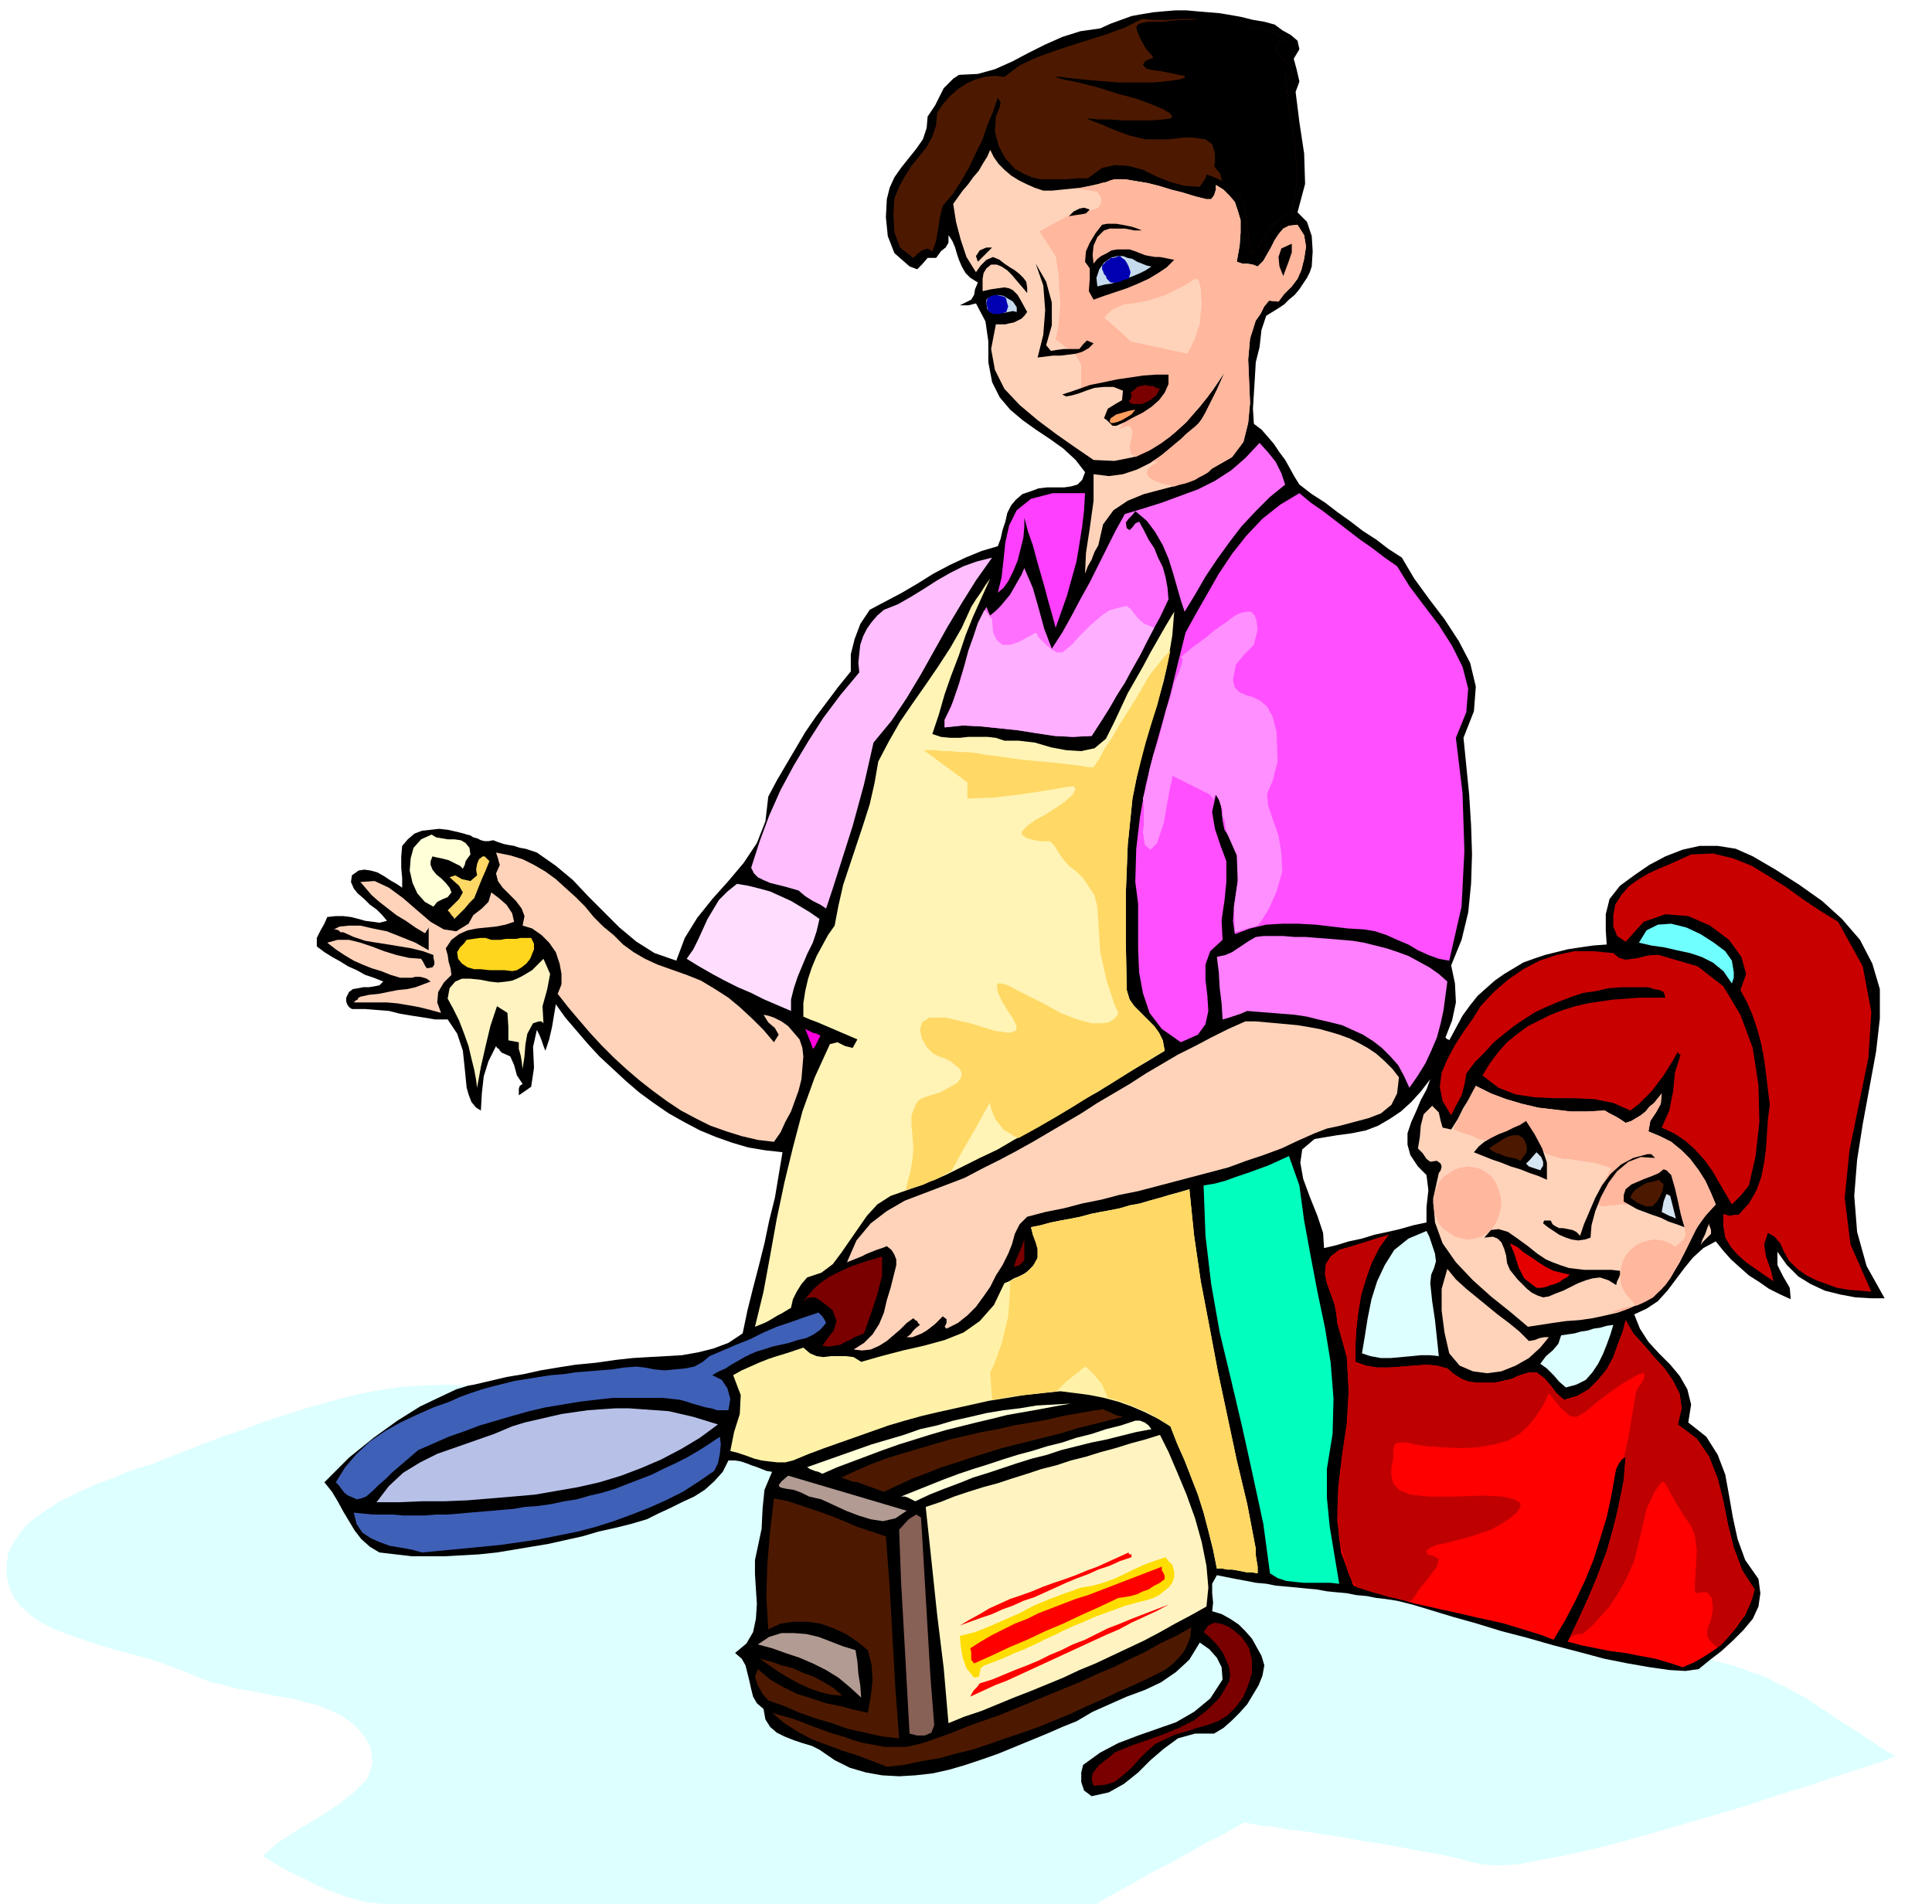
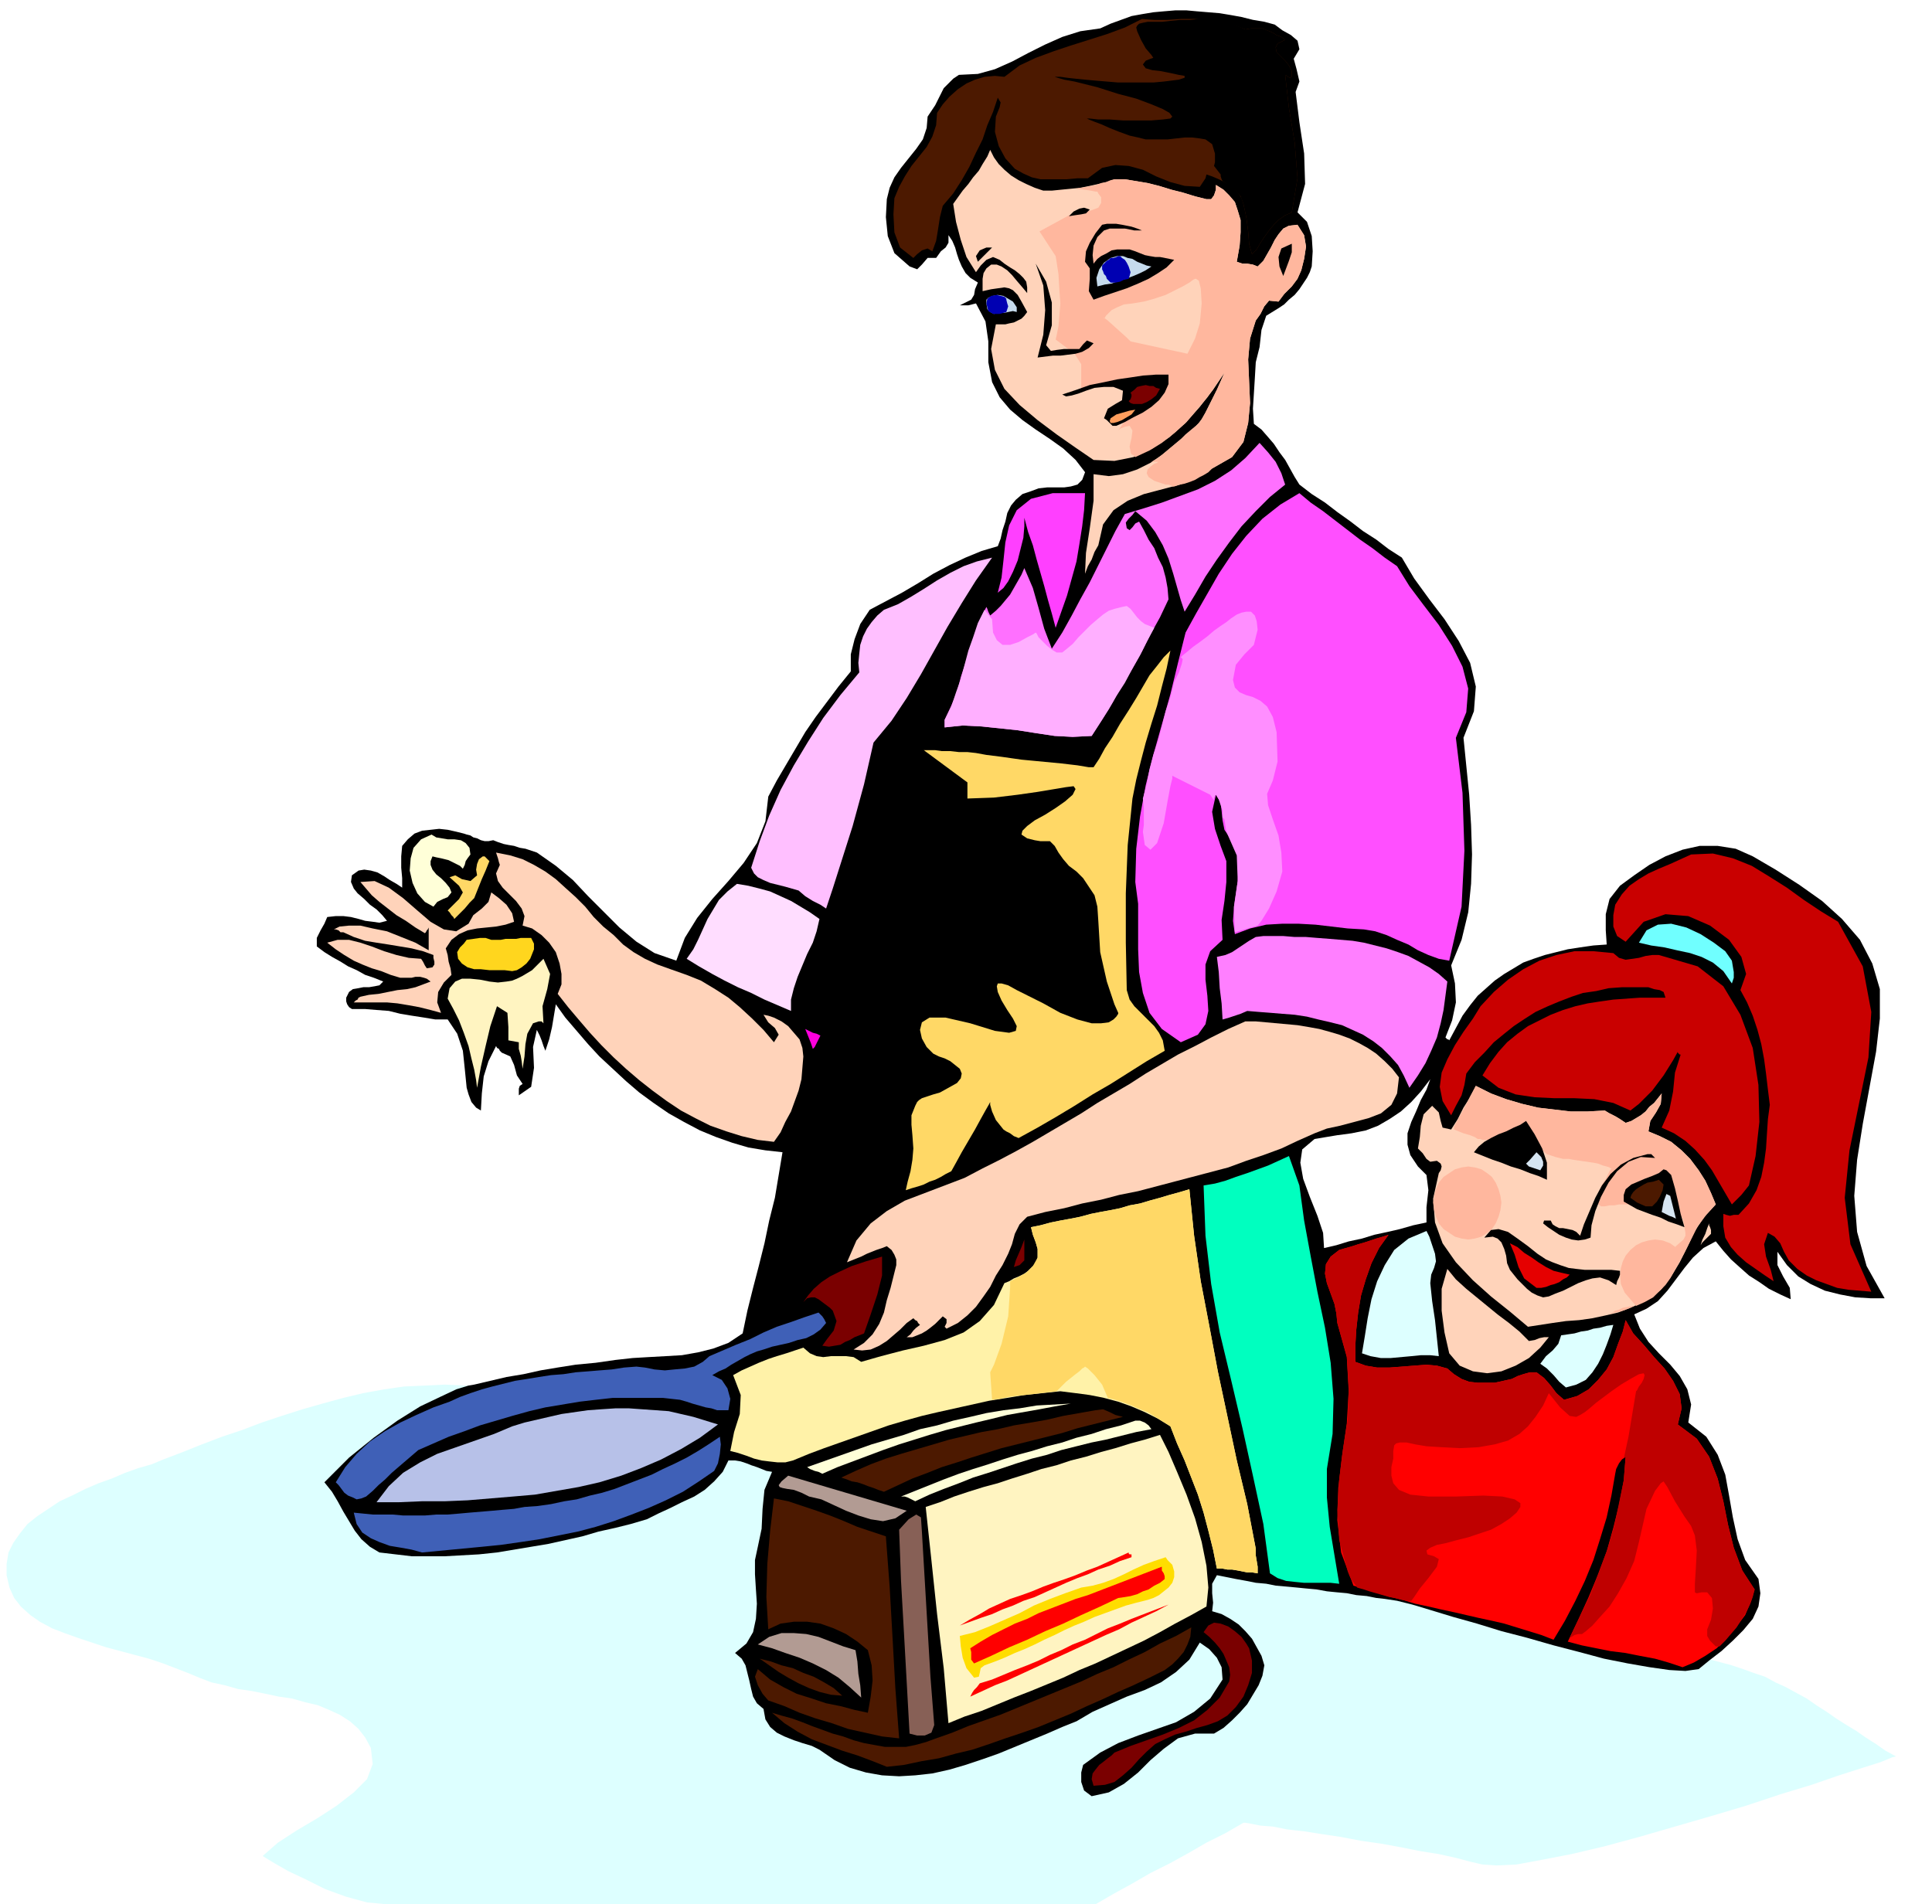
<svg xmlns="http://www.w3.org/2000/svg" fill-rule="evenodd" height="2.008in" preserveAspectRatio="none" stroke-linecap="round" viewBox="0 0 2037 2008" width="2.037in">
  <style>.pen1{stroke:none}.brush2{fill:#dff}.brush3{fill:#000}.brush4{fill:#4c1900}.brush5{fill:#ffd3ba}.brush6{fill:#ffb79e}.brush7{fill:#c6dbed}.brush8{fill:#0000b2}.brush9{fill:#7a0000}.brush18{fill:#ffd866}.brush19{fill:#ffffd8}.brush21{fill:#c90000}.brush23{fill:#fff4c1}.brush28{fill:#d6e5f2}.brush30{fill:red}.brush33{fill:#3f60b7}.brush35{fill:#b29b93}</style>
  <path class="pen1 brush2" d="m1826 1756-41-11-41-10-41-11-40-11-41-11-41-11-41-10-41-11-40-11-41-10-41-11-41-10-41-10-41-10-41-10-41-10-41-10-41-9-41-10-41-9-41-9-41-8-41-9-41-8-42-7-41-8-41-7-42-7-41-7-42-6-41-6-42-5-21-2-22-1-21 1-22 1-21 3-22 4-21 5-22 6-21 6-22 7-21 7-21 8-21 7-21 8-20 8-21 8-12 5-14 4-14 5-14 6-14 5-14 6-14 7-13 6-12 8-12 8-10 8-8 10-7 10-5 10-2 12v12l3 13 5 11 7 9 10 9 10 7 13 7 13 5 14 5 15 5 15 5 15 4 15 4 15 4 15 5 13 5 13 5 12 5 13 5 14 3 14 4 14 2 15 3 14 3 14 2 14 4 13 3 12 5 11 5 11 7 9 8 7 9 6 11 2 17-6 16-14 14-18 14-20 13-22 13-20 13-16 14 3 2 10 6 14 8 19 9 20 10 22 8 22 6 21 2h747l19-11 20-11 19-11 20-10 20-11 19-11 20-10 19-11h2l6 1 10 2 13 1 15 3 18 2 19 3 20 3 21 4 21 3 22 4 20 4 19 3 18 4 15 4 13 3 15 1 21-1 27-5 31-6 34-8 37-10 38-11 38-11 37-11 36-12 33-10 29-10 25-8 19-6 12-5 4-1-11-6-10-7-11-7-10-7-10-6-11-7-10-7-11-7-10-7-11-6-11-6-11-5-11-6-12-4-11-4-12-4z" />
  <path class="pen1 brush3" d="m1151 1894-8-6-3-9v-10l2-8 18-13 19-10 21-8 20-7 20-7 19-11 17-14 13-20-1-13-5-10-8-9-10-7-11 18-14 13-16 11-17 8-19 7-18 8-18 8-17 10-15 6-16 7-17 7-17 7-17 7-17 6-18 6-17 5-18 4-18 2-17 1-18-1-17-3-17-5-16-8-16-11-8-4-10-3-9-3-10-4-8-4-7-6-5-8-2-11-7-6-4-7-2-8-2-9-2-8-2-8-4-7-7-6 12-10 7-12 3-14 1-16-1-15-1-16v-15l3-14 4-19 1-21 2-20 8-19-6-1-5-2-5-2-6-2-5-2-6-2-6-1h-7l-6 12-9 10-10 9-11 7-13 6-12 6-13 6-12 6-17 5-16 4-18 4-17 5-18 4-18 4-18 3-18 3-18 3-19 2-18 1-18 1h-35l-17-2-17-2-10-6-9-8-7-9-6-10-6-10-6-11-6-10-8-10 26-26 26-21 25-18 24-15 21-10 17-8 13-4 6-1 17-4 17-4 18-3 18-4 18-3 19-3 21-2 21-3 18-2 17-1 18-1 17-1 17-3 16-4 16-6 15-10 5-24 6-24 6-23 6-24 5-24 6-24 4-24 4-24-18-2-18-3-17-5-17-6-17-7-17-9-16-9-16-11-15-11-14-12-14-13-14-13-12-13-12-14-12-14-10-14-2 12-2 12-3 13-4 12-2-5-2-6-2-5-3-6-4 18 1 22-3 20-13 9v-7l1-3 3-2-6-9-3-11-4-9-9-4-2-2-1-2-2-1-1-2-8 16-5 16-2 18-1 18-5-3-5-6-3-8-2-7-2-20-2-19-6-18-10-15h-13l-12-2-13-2-12-2-12-3-13-1-12-1h-14l-3-2-2-3-1-3v-4l3-6 4-3 6-1 5-1h6l6-1 5-1 4-4-10-4-9-3-9-5-9-4-8-5-9-5-8-5-8-6v-9l4-8 4-7 3-7 9-1h8l8 1 8 2 7 2 8 1 7 1 8-2-5-6-6-6-7-5-6-6-7-6-4-5-3-7 1-7 7-5 6-1 7 1 7 2 7 4 6 4 7 4 6 4v-10l-1-11v-12l1-11 6-7 7-6 8-3 9-1 9-1 9 1 9 2 8 2 3 1 4 1 3 2 4 1 4 2 4 1h4l5-1 5 2 6 2 5 1 6 1 6 2 6 1 6 2 6 2 20 14 18 15 16 17 17 17 16 16 18 15 19 12 23 8 9-24 13-21 16-20 17-19 16-19 14-21 9-23 3-26 9-17 10-17 10-17 10-17 11-16 12-16 12-16 13-16v-18l4-16 6-16 10-15 17-9 17-9 17-10 16-10 17-9 17-8 17-7 17-5 3-8 2-9 3-9 2-9 4-8 5-6 7-6 9-3 8-3 9-1h18l7-1 7-2 5-5 3-8-10-13-13-12-14-10-15-10-14-10-13-11-11-13-8-16-4-21v-22l-3-21-10-19-4 1-4 1h-9l12-6 3-5 1-6 3-7-8-5-5-5-4-7-3-7-2-6-2-7-3-7-4-6v8l-3 5-5 4-5 7h-9l-6 7-5 5-8-3-16-14-7-18-2-20 1-19 3-12 5-11 7-10 8-10 8-10 7-10 4-12 1-12 4-6 4-6 3-6 3-6 3-6 5-5 5-5 6-4 20-1 18-5 18-8 17-9 18-9 18-8 19-6 21-3 11-5 11-4 11-4 11-2 12-2 11-1 12-1h12l11 1 12 1 12 1 12 2 11 2 12 3 12 2 11 3 8 6 9 5 7 6 2 9-6 10 3 11 3 13-4 11 4 32 5 33 1 32-8 30 10 10 5 15 1 16-1 16-2 6-3 6-4 6-4 6-5 6-6 5-5 5-6 4-13 8-5 15-2 18-4 16-1 17-1 16-1 16 1 16 8 6 7 8 6 7 6 9 6 8 5 9 5 9 5 8 13 10 14 9 13 10 14 10 13 10 14 9 13 10 14 9 13 22 16 22 16 21 15 23 12 23 6 25-2 26-11 28 3 30 3 30 2 32 1 31-1 31-3 30-7 29-11 27 4 19 1 20-4 19-7 18 1 1 1 1h1l1 1 7-13 7-13 8-11 8-10 9-8 9-8 10-7 10-6 10-6 11-4 12-4 12-3 12-3 13-2 14-2 14-1-1-15v-17l4-16 11-14 15-11 16-11 17-9 18-7 18-4h19l19 3 18 8 24 14 25 16 24 17 21 19 19 22 13 25 8 27v31l-4 35-7 38-7 38-6 38-3 38 3 38 10 36 19 34h-15l-16-1-16-3-16-4-15-7-13-8-12-12-10-14v14l6 12 7 12 1 12-11-5-12-6-10-7-11-7-9-8-10-9-8-9-8-10-13 7-11 10-9 11-9 12-9 12-10 11-12 8-13 6 6 15 9 14 11 12 12 12 10 12 8 14 4 16-3 19 19 15 12 19 8 21 4 22 4 23 5 23 8 22 14 20 2 15-2 14-6 13-10 12-11 11-12 11-13 10-11 9-14 2-17-1-21-3-23-4-25-5-26-7-27-7-28-8-27-7-26-8-25-7-23-7-20-6-16-4-13-2-9-1-10-2-11-1-10-2-11-1-10-1-11-2-11-1-10-1-11-1-11-1-10-2-11-1-10-2-11-2-10-2-10-2-5 9v10l1 10-1 9 10 3 9 5 9 6 7 7 7 8 5 9 5 9 3 10-2 11-4 10-6 10-6 10-8 9-8 8-9 8-10 6h-20l-18 5-15 11-14 12-13 13-15 12-16 9-18 4zm344-664-8-12-3-11v-12l4-12 5-11 5-12 6-11 4-11-10 13-10 11-11 10-12 8-12 7-13 5-15 3-15 2-24 4-13 11-2 14 3 17 7 19 8 20 6 18 1 16 13-3 13-4 14-3 13-4 14-3 13-3 14-4 14-3v-16l2-18-2-16-9-9z" />
  <path class="pen1 brush4" d="m1313 31 6-1h12l5 2 5 2 5 3 5 2 4 3-8 4-2 4 1 5 4 4 5 5 4 5 3 6v6l-2 1-2-1-1-1-2-1 4 35 6 36 3 38-6 36-7 3-7 5-5 5-5 6-5 7-4 6-4 7-5 5-3-11-1-13-2-15-3-14-2-6-3-5-4-5-5-4-6-3-6-3-7-3-6-2-1 4-2 3-2 3-2 3-16-1-15-4-15-6-14-7-15-4-14-1-14 3-15 11h-11l-11 1h-28l-9-2-9-4-9-5-10-11-7-13-4-15 1-16 2-5 2-5 1-5-3-5-5 15-6 14-5 15-7 14-7 15-8 14-9 14-11 13-3 12-2 13-2 12-4 11-5-3-6 2-5 4-4 4-14-11-6-16-1-19 1-17 5-12 6-11 7-11 8-10 8-10 6-11 4-12 1-13 6-9 7-8 9-8 9-6 9-4 10-3 11-1 10 1 16-12 17-8 19-7 18-6 19-6 19-6 19-7 18-9 13 1h14l14-1h14l14 1 14 1 13 4 13 5z" />
  <path class="pen1 brush3" d="m1234 22-9 1h-15l-5 1-4 1-2 2-1 2 1 4 4 9 5 9 6 7 2 3-3 1-5 2-3 4 3 4 7 2 9 1 10 2 9 2 6 1v2l-6 2-16 2-11 1h-37l-12-1-12-1-11-1-10-1-9-1-7-1h-7 1l3 1 7 2 11 2 24 6 22 7 19 5 16 6 12 5 7 4 3 4-2 2-8 1-12 1h-30l-14-1h-12l-9-1h-3l2 1 5 2 8 3 9 4 10 4 11 4 9 2 8 2h23l9-1 9-1h8l8 1 6 1 7 5 3 10v9l-1 4 7 9v2l1 3 1 2 8 5 6 5 5 6 3 8 3 14 2 15 1 13 3 11 5-5 4-7 4-6 5-7 5-6 5-5 7-5 7-3 6-36-3-38-6-36-4-35 2 1 1 1 2 1 2-1v-6l-3-6-4-5-5-5-4-4-1-5 2-4 8-4-4-3-5-2-5-3-5-2-5-2h-12l-6 1-9-4-10-4-9-2-10-1h-10l-11 1h-10l-10 1z" />
  <path class="pen1 brush5" d="M1100 201h9l10-1 10-1 10-1 10-2 9-2 9-2 8-3h11l12 2 12 2 12 3 13 4 12 3 13 4 12 3h5l3-4 2-6v-5l8 5 6 6 6 7 3 9 3 10v13l-1 14-3 17 6 2h5l6 1 5 2 6-6 4-7 4-7 4-8 4-6 5-6 6-3 9-1 7 11 2 12-2 13-3 12-4 9-6 8-8 8-6 8-10-1-5 6-4 8-5 7-6 19-2 22 1 23 1 23-2 21-5 20-12 16-21 12-16 10-18 7-19 5-19 5-17 7-15 10-11 15-5 22-4 7-3 8-4 7-3 8 1-22 4-26 4-29v-28l16 2 15-2 15-5 14-7 13-9 12-10 12-10 11-10 1-1 2-2 3-4 4-7 5-10 7-14 8-18-12 18-14 18-15 17-17 15-18 12-20 9-20 4-22-1-19-13-20-14-20-15-19-16-16-17-10-20-4-22 5-26h10l4-1 5-1 4-2 4-2 3-3 3-4-6-11-4-7-5-5-4-2-5-1-7 1-7 1-9 2v-13l1-6 3-5 5-4h6l5 2 6 4 5 5 5 6 6 7 5 6v-6l-1-6-3-4-4-4-5-4-5-3-6-4-5-4-7-3-7 3-6 6-5 7-10-16-6-18-5-19-3-19 5-7 5-7 6-7 5-7 6-7 4-7 5-8 3-7 4 8 5 7 6 6 7 6 8 5 8 4 9 4 9 3z" />
  <path class="pen1 brush6" d="m1135 199 8 1 7 1 5 1h2l1 2 3 4v6l-3 5-8 3-10 2-8 2h-3l-33 18 17 26 1 6 2 13 1 17 1 14-1 12-1 12-2 10-1 4 20 15 7 11v26l48-7 9 24-18 27 2-2 5-2 5-1 3 5-1 8-1 4-1 5 1 5v1l1 2 2 1 2 2 15-7 13-8 14-11 12-11 11-13 11-13 9-13 9-13-8 18-7 14-5 10-4 7-3 4-2 2-1 1-5 4-6 5-5 5-6 5-6 5-6 5-6 5-7 4h7l-1 1-3 1-4 3-3 3-1 4 2 4 6 4 12 4h3l3 1 1 1h2l6-2 5-1 6-2 5-2 5-3 4-2 5-3 4-4 21-12 12-16 5-20 2-21-1-23-1-23 2-22 6-19 5-7 4-8 5-6 10 1 6-8 8-8 6-8 4-9 3-12 2-13-2-12-7-11-9 1-6 3-5 6-4 6-4 8-4 7-4 7-6 6-5-2-6-1h-5l-6-2 3-17 1-14v-13l-3-10-3-9-6-7-6-6-8-5v5l-2 6-3 4h-5l-12-3-13-4-12-3-13-4-12-3-12-2-12-2h-11l-4 1-5 2-5 1-5 2-5 1-5 1-6 1-5 1z" />
  <path class="pen1 brush3" d="m1149 221-4 4-5 1-7 1-6 1 5-5 6-3 5-1 6 2zm55 22h-8l-5-1-5-1h-16l-6 2-7 7-4 9-1 10 1 9 4-5 4-3 6-3 5-3 6-1h13l6 2 5 2 5 2 5 1 6 1h5l5 1 5 1 5 1-8 8-9 6-10 6-11 5-12 5-12 4-12 4-11 4-5-9 1-13v-11l-5-7 1-11 4-9 6-10 7-9 5-1h10l6 1 5 1 5 1 6 2 5 2zm-173 33-2-6 4-6 7-3h6l-3 3-4 4-4 4-4 4zm331-19v9l-3 9-3 8-3 8-4-10-1-10 3-9 11-5zm-259 107 5 6 6-1 8-1h16l4-5 4-4 7 3-5 5-7 4-7 2-8 1-8 1h-8l-8 1-8 1 6-24 2-26-2-26-8-23 11 19 6 22v24l-6 21z" />
  <path class="pen1 brush7" d="m1214 281-6 4-6 3-7 3-8 3-7 2-8 3-7 1-8 2-1-9 3-9 5-7 7-5 7-2h6l5 2 5 1 5 3 5 2 5 2 5 1z" />
  <path class="pen1 brush8" d="m1181 270 2 2 3 2 2 3 2 4 1 3 1 3-1 4-1 3-5 1-4 2-5 1h-5l-2-2-2-2-1-3-2-2-1-3-1-2v-4l3-3 2-2 2-1 2-2h3l3-1 2-1h2z" />
  <path class="pen1 brush7" d="M1072 324v5l-4-1-5 1-5 1h-5l-5 1-4-2-3-3-1-6v-4l2-2 5-2 5-1 6 1 5 3 5 3 4 6z" />
  <path class="pen1 brush8" d="m1059 313 1 1 1 1v1l1 4 1 3-1 3-1 3-7 2h-7l-5-3-2-8 1-5 4-3 6-1 8 2z" />
  <path class="pen1 brush3" d="M1177 449h-4l-3-3-3-3-3-2 4-10 8-5 7-4 1-10-10-4h-10l-10 1-9 3-8 3-7 2-6 1-4-2 15-5 14-5 15-3 14-3 14-2 13-2 14-1h13v10l-4 9-6 8-8 7-9 6-10 5-9 5-9 4z" />
  <path class="pen1 brush9" d="m1223 410-4 7-5 4-5 3-5 2h-9l-3-1-2-2 2-2 1-3v-2l-1-2 4-3 3-3 4-1 5-1 4 1h4l3 2 4 1z" />
  <path class="pen1" style="fill:#ff9e5e" d="m1197 432-4 5-5 3-5 3-5 2-4 1h-3l-1-2 1-3 6-4 7-2 7-2 6-1z" />
  <path class="pen1" style="fill:#ff70ff" d="m1355 511-16 13-15 15-15 16-13 17-13 18-12 18-11 19-11 18-4-12-4-14-4-14-5-16-6-14-8-14-9-12-12-10-3 4-4 4-3 4 1 6 3 2 3-3 3-4 4-2 5 9 5 10 6 9 4 10 5 10 3 11 2 11 1 12-9 19-10 18-9 18-10 18-11 18-10 18-11 18-11 17-20 1-19-1-20-3-19-3-19-2-19-2-20-1-19 2v-8l7-15 6-14 4-16 5-15 5-15 5-15 5-15 7-14 1 2 1 3 1 2 1 2 6-5 5-5 5-6 5-6 4-7 4-7 4-7 3-7 9 21 6 21 6 22 8 21 11-17 10-18 9-17 10-18 9-18 9-18 9-18 10-18 20-6 19-6 19-7 19-7 18-9 17-11 15-13 15-16 9 10 8 10 6 12 4 12z" />
  <path class="pen1" style="fill:#ffafff" d="m1046 653 1 14 4 8 6 5h8l9-3 9-5 6-3 3-2 1 1 2 4 4 4 5 5 5 4 5 3h6l5-4 6-5 6-7 6-6 7-7 7-6 6-5 6-4 6-2 8-2 5-1 4 3 7 9 4 4 4 3 5 2 5 2-8 15-7 14-8 14-8 15-9 14-8 14-9 14-9 14-20 1-19-1-20-3-19-3-19-2-19-2-20-1-19 2v-8l7-14 5-15 5-14 4-15 4-15 5-14 5-15 7-14 8 10z" />
-   <path class="pen1" style="fill:#ff3fff" d="m1144 520-1 18-2 17-3 19-3 18-5 18-5 18-6 17-6 17-4-15-4-14-4-15-4-14-4-14-4-15-5-14-4-15v9l-1 12-3 12-3 12-5 12-5 10-5 7-6 5 4-16 2-18 2-19 4-18 8-16 15-12 23-6h34z" />
+   <path class="pen1" style="fill:#ff3fff" d="m1144 520-1 18-2 17-3 19-3 18-5 18-5 18-6 17-6 17-4-15-4-14-4-15-4-14-4-14-4-15-5-14-4-15v9l-1 12-3 12-3 12-5 12-5 10-5 7-6 5 4-16 2-18 2-19 4-18 8-16 15-12 23-6h34" />
  <path class="pen1" style="fill:#ff4fff" d="m1370 520 12 10 13 9 13 10 13 10 13 10 13 9 13 10 13 9 13 21 15 20 16 21 14 22 11 22 6 23-2 25-11 27 7 58 2 61-3 59-13 57-11-2-11-4-11-5-10-6-12-5-11-5-12-4-12-2-17-1-17-2-17-2-18-1h-17l-17 1-17 4-16 6-2-14 1-14 2-14 2-14 1-14-1-13-5-14-9-13-2-10-1-10-1-9-5-8-4 18 3 18 6 18 6 16v22l-2 20-3 20 1 21-13 12-5 14v16l2 17 1 16-3 14-8 11-18 8-20-14-13-17-7-21-4-22-1-24v-48l-3-23 1-35 4-34 6-33 8-32 9-32 9-32 8-33 8-32 11-20 12-21 12-21 14-21 15-19 17-18 19-15 20-12z" />
  <path class="pen1" style="fill:#ff8eff" d="m1245 693 2-2 5-4 6-5 7-5 8-6 7-6 7-5 6-4 5-4 6-4 5-2 5-1h5l4 4 2 6 1 9-4 16-10 10-9 11-3 16 2 8 5 5 7 3 7 2 8 4 7 6 6 11 4 16 1 31-5 20-6 14 1 12 5 15 6 17 3 18 1 20-6 21-8 18-8 13-4 5-24 7-1-27 4-27-1-27-11-25-2-13-2-2v-7l-2-6-2-6-3-5-1 1-1 2v3l-4-6-40-20v3l-2 8-3 16-4 23-7 21-7 7-6-5-2-14 1-7v-18l-1-10 4-15 3-16 4-15 5-15 4-15 4-16 5-15 4-16 5-10 3-9 1-5-2-2z" />
  <path class="pen1" style="fill:#ffbfff" d="m1046 588-17 24-15 24-15 25-14 25-14 25-15 25-16 24-19 23-5 22-5 22-6 22-6 22-7 22-7 22-7 22-7 21-6-4-8-4-8-5-7-6-7-2-7-2-8-2-8-2-7-3-6-3-4-4-3-6 9-28 10-27 12-27 14-26 15-25 16-25 18-24 20-24-1-10 1-10 1-9 3-9 4-8 5-7 6-7 7-6 15-6 14-8 13-8 14-9 14-8 14-7 14-5 16-4z" />
-   <path class="pen1" style="fill:#fff4b5" d="m851 1347-6 7-5 8-4 8-2 9-5 3-5 3-4 2-5 3-5 3-4 2-5 2-5 2 9-37 7-38 7-39 8-38 9-37 10-38 13-36 16-35 8-2 8 4 8 2 5-9-7-3-7-3-7-3-7-3-7-3-7-3-8-3-7-3v-14l2-13 3-13 4-12 5-12 6-11 6-11 7-10 4-21 5-22 7-21 7-21 7-21 7-22 5-22 4-23 11-21 12-21 13-19 14-20 13-19 13-20 12-21 10-22 5-8 5-7 5-8 5-7-9 20-9 20-8 20-7 21-8 21-7 20-6 21-7 21 9 3 10 1h10l9-1h20l9 1 9 3h15l17 2 17 5 16 3 16 1 14-3 12-10 9-18 7-15 7-15 8-14 8-14 8-15 8-14 8-14 9-15-2 25-4 24-5 24-7 25-8 24-7 25-6 25-5 25-5 49-2 51v52l1 50 3 10 5 7 7 7 7 7 7 7 5 7 4 8 2 11-18 11-17 10-18 11-17 11-18 10-18 11-17 10-18 10-18 10-17 10-19 9-18 9-18 9-19 8-19 7-20 7-14 9-11 12-9 13-9 13-9 13-9 12-12 9-15 5z" />
  <path class="pen1 brush18" d="m1020 842 28-1 25-3 21-3 18-3 12-2 8-1 2 3-3 6-8 7-10 7-11 7-11 6-8 6-5 5-1 4 6 4 8 2 6 1h10l2 2 3 3 4 7 5 7 6 7 8 6 7 7 6 9 6 9 3 12 1 15 2 33 7 31 8 24 4 9v1l-2 3-3 3-5 3-8 1h-10l-15-4-18-7-18-10-16-8-12-6-9-5-7-2h-4l-1 3 1 6 4 9 6 10 6 9 4 8-1 5-7 2-15-2-26-8-26-6h-17l-8 5-2 8 2 9 5 9 7 7 6 3 6 2 6 3 5 4 5 4 2 5-1 5-4 5-9 5-9 5-7 2-6 2-3 1-3 1-3 2-2 2-2 4-4 10v10l1 11 1 14-1 12-2 12-3 11-2 9 6-2 7-2 6-2 6-3 6-2 6-3 5-3 6-3 5-9 6-11 7-12 7-12 6-11 5-9 4-7 1-2v3l2 7 4 9 8 10 3 2 4 2 4 3 5 2 20-11 19-11 20-12 19-12 19-11 19-12 19-12 19-11-2-11-4-8-5-7-7-7-7-7-7-7-5-7-3-10-1-50v-52l2-51 5-49 4-20 5-20 5-19 6-20 6-19 5-20 5-19 4-19-7 7-7 9-8 10-7 12-7 12-8 13-9 14-8 14-8 12-6 11-4 6-2 3h-5l-12-2-17-2-21-2-21-2-21-3-16-2-11-2-9-1h-9l-9-1h-9l-7-1h-12l46 34v17z" />
  <path class="pen1 brush19" d="m496 901-3 4-2 3-1 4-2 4-3-3-4-2-4-2-4-2-4-1-4-1-5-1-4-1-2 5v4l2 5 4 5 5 4 5 5 4 5 2 5-4 5-5 2-6 3-4 5-9-5-8-9-5-11-3-13 1-13 3-11 8-9 11-5 5 3 6 1 6 1h7l7 1 5 3 4 5 1 7z" />
  <path class="pen1 brush5" d="m707 1022 17 6 15 6 15 9 14 9 12 10 13 12 12 12 11 13 5-8-4-7-7-6-5-8 5 1 6 2 8 4 7 5 6 7 6 7 3 9 1 9-1 12-1 12-3 12-4 11-4 11-6 11-5 11-7 10-17-2-17-4-16-5-17-6-16-8-15-8-15-10-15-11-14-11-14-12-13-12-13-13-12-13-12-14-11-13-11-14 4-10v-11l-2-11-4-12-7-10-8-8-10-7-10-3 2-10-3-8-6-8-7-7-7-7-5-7-2-8 4-9-1-3-1-4-1-3-1-3 15 3 13 4 12 6 12 7 11 8 11 10 10 9 10 10 9 11 10 10 11 9 10 10 11 8 12 7 13 6 14 5z" />
  <path class="pen1 brush18" d="m500 947-5 5-5 6-5 5-6 6-1-2-2-2-2-3-2-2 12-12 4-7-4-7-10-9 6-2 7 4 9 2 7-6-1-6 1-6 2-5 4-3h2l2 2 1 1 2 2-4 10-4 9-4 10-4 10z" />
  <path class="pen1 brush5" d="m494 974 5-9 9-7 7-7 3-10 8 6 8 7 6 9 2 9-9 3-10 2-10 1-10 1-10 2-9 4-8 6-6 9 2 7 1 7 2 7 1 7-8 8-6 10-1 11 4 11-11-3-12-3-11-2-12-2-11-1h-35l2-2 2-1 1-2 2-1 9-2 10-1 10-2 10-2 10-1 9-2 8-3 8-3-4-3-3-1-4-1h-5l-4 1h-12l-10-3-10-4-10-3-10-4-9-4-10-6-9-6-9-7 11-3h12l12 3 12 4 13 5 13 4 13 3 13 1 2 3 2 4 2 3 6-1 2-3v-3l-1-4v-3l-11-4-12-3-12-2-12-2-13-2-12-2-12-4-11-5h-3l-2-2-3-1h-2l6-3 10-1h12l13 3 15 3 15 6 15 6 14 8v-24l-1 2-1 1-1 2-1 1-10-6-10-7-10-6-9-7-9-7-8-7-6-7-6-7 15-1 15 7 15 11 15 13 14 12 14 8 13 2 13-8z" />
  <path class="pen1" style="fill:#fdf" d="m864 969-3 13-4 12-6 12-5 12-5 12-4 12-3 12v12l-14-6-14-6-14-7-14-6-14-7-13-7-14-8-13-8 7-10 5-10 5-11 5-11 6-10 6-10 9-9 10-8 12 2 12 3 11 3 11 5 11 5 10 6 10 6 10 7z" />
  <path class="pen1 brush21" d="m1938 972 26 47 9 48-3 48-10 49-10 49-5 50 6 49 22 50-12-1-12-1-12-2-11-4-11-4-10-5-10-7-9-9-5-9-4-9-6-7-7-4-4 12 2 13 5 14 3 12-9-6-10-7-10-7-9-8-7-8-6-10-2-12v-13l3 1 4 1 4-1h5l11-12 8-14 5-14 3-15 2-15 1-16 1-15 2-15-2-16-2-17-2-15-3-16-4-15-5-15-6-14-7-13 6-17-5-18-13-18-20-15-23-10-24-2-23 8-19 21-9-6-4-10v-12l2-11 7-11 8-9 10-7 10-6 11-5 12-5 11-5 11-5 23-1 21 5 20 8 18 11 19 12 18 13 18 12 18 11z" />
  <path class="pen1" style="fill:#ffd61e" d="m560 989 3 6v6l-2 5-2 5-4 5-5 4-5 3-5 1-8-1h-16l-9-1h-7l-7-2-6-4-4-5-1-7 3-5 4-4 3-4 7-1 7-1h6l6 2h10l5-1h11l5-1h11z" />
  <path class="pen1 brush23" d="m573 1079-2-2h-3l-3 1-3 1-6 11-2 11-1 13-2 13-1-8-1-6-2-7v-7l-11-2v-14l-1-15-11-7-7 21-5 21-5 22-4 22-1-8-2-11-3-12-3-13-5-14-5-13-6-12-6-11 2-11 6-7 7-3h9l10 1 10 2 9 1 9-1 6-1 5-2 6-3 5-3 5-3 4-4 4-4 4-4 7 16-3 16-5 18 1 18z" />
  <path class="pen1" style="fill:#ff7fff" d="m1526 1035-2 15-2 15-3 14-4 15-6 14-6 13-8 13-9 13-6-13-6-11-8-9-9-9-9-7-11-7-11-5-11-5-12-3-13-3-12-3-13-2-13-1-12-1-13-1-12-1-7 3-6 2-6 2-7 2-1-17-2-16-1-17-2-16 9-2 7-3 6-4 6-4 6-4 7-4 8-1h21l12 1h12l12 1 13 1 12 1 12 1 12 2 12 3 12 3 12 4 11 4 11 6 11 6 10 7 9 8z" />
  <path class="pen1" style="fill:#70ffff" d="m1826 1013 1 6 1 6v6l-2 6-9-13-11-9-12-6-12-4-14-3-13-3-14-2-13-3 8-13 12-6 14-1 16 4 15 7 14 9 12 9 7 10z" />
  <path class="pen1 brush21" d="m1756 1009 34 10 27 21 18 30 13 35 6 39 1 39-4 36-7 31-4 5-4 5-5 5-5 5-7-12-7-12-7-12-8-11-10-11-10-9-12-8-13-6 8-18 4-20 2-20 6-19h-1l-1-1-1-1v-1l-5 9-5 8-5 8-6 8-6 8-7 7-7 7-9 7-18-8-20-4-21-1h-21l-21-1-20-3-18-7-17-13 8-13 9-12 9-10 11-9 11-8 12-6 12-6 13-5 13-4 13-3 13-2 14-2 14-1 14-1h27l-2-6-4-2-6-1-6-2h-28l-14 1-13 3-14 2-12 4-13 5-12 5-13 6-11 7-12 8-10 8-11 9-10 11-10 10-9 12-2 12-3 11-6 11-5 10-9-15-3-15 2-15 6-14 8-15 9-14 10-14 8-13 14-15 15-13 16-11 17-9 18-6 19-4h20l21 2 6 5 7 2 7-1 7-1 7-2 7-1h7l7 2z" />
  <path class="pen1" style="fill:#f0d" d="m865 1092-6 12-2 2-2-6-6-15 4 2 4 2 4 1 4 2z" />
  <path class="pen1 brush5" d="m1692 1171 5 3 6 3 5 3 6 4 6-2 5-3 5-3 5-4 4-5 5-4 4-5 4-5-1 11-5 9-6 9-2 11 12 5 12 6 11 9 9 9 9 12 7 11 6 13 5 12-12 13-10 15-8 17-8 16-9 15-11 14-14 11-18 8-13 5-13 3-14 3-14 2-14 1-14 2-13 2-13 2-19-16-20-16-19-17-18-19-14-20-8-22-2-25 6-27 2-3 1-4-1-3-4-3-7 1-4-3-4-6-5-5 2-12 1-12 3-12 9-9 7 7 2 9 2 7 9 2 7-11 6-12 7-11 6-12 16 8 16 6 17 5 17 4 17 2 17 2h18l18-1z" />
  <path class="pen1 brush6" d="m1533 1191 10 4 7 2 5 2 3 2h3l2 1h8l5-1 5-2 7-2 5-1 5-2 4-1h5l3 2 3 2 4 4 4 6 5 6 5 4 3 1 3 1 3 1 4 1 4 1h6l5 1 7 1 7 1 7 1 5 1 5 2 4 1 3 1 1 1h1l-2 3-4 8-5 8-2 6-2 4-1 4 1 4 4 3h4l5-1h5l5-1h10l3 1 3 1 4 2 7 1 8 2 8 2 8 2 7 1 5 1h3l1 2 1 3 1 6 1 6v3l-2 4-8 7-7 12-6 15-6 15-7 13 11-10 9-12 8-13 7-13 7-14 7-14 9-12 10-11-5-12-6-13-7-11-9-12-9-9-11-9-12-6-12-5 2-11 6-9 5-9 1-11-4 5-4 5-5 4-4 5-5 4-5 3-5 3-6 2-6-4-5-3-6-3-5-3-18 1h-18l-17-2-17-2-17-4-17-5-16-6-16-8-6 11-5 10-6 11-6 11v3zm194 186h-6l-5 1-5 1-4 2-4 1-3 2-3 1-2 1 7-2 6-1 6-2 5-2 2-1 2-1h4zm-179-147 7 1 7 2 6 4 5 4 4 6 3 7 2 7 1 7-1 8-2 7-3 7-4 6-5 4-6 4-7 2-7 1-7-1-7-2-6-4-6-4-5-6-3-7-2-7-1-8 1-7 2-7 3-7 5-6 6-4 6-4 7-2 7-1z" />
  <path class="pen1 brush6" d="m1745 1307 8 1 8 3 7 5 6 6-4 9-4 8-5 9-5 7-7 7-6 6-9 5-9 4-6-7-6-7-4-9-1-10 1-7 2-7 3-6 5-6 6-5 6-3 7-2 7-1z" />
  <path class="pen1 brush3" d="m1631 1244-9-4-9-3-10-4-10-3-10-4-9-3-10-4-10-4 5-6 6-5 7-4 8-4 8-3 8-4 7-3 6-4 9 14 8 15 5 15v18z" />
-   <path class="pen1 brush4" d="m1609 1206 1 6-1 4-3 4-3 4-4-2-4-1-5-1-4-1-4-2-4-1-4-2-4-3 4-3 5-3 6-4 6-3 5-1h5l5 3 3 6z" />
  <path class="pen1" style="fill:#00ffbf" d="m1370 1250 5 37 7 38 7 37 8 38 6 37 3 38-1 37-6 37v30l3 31 5 30 5 30-9-1h-28l-10-1-9-1-9-3-8-5-7-52-11-51-11-50-12-51-12-50-9-51-6-51-2-53 12-2 11-3 11-4 12-4 11-4 11-4 11-5 11-5 11 31z" />
  <path class="pen1 brush28" d="m1624 1234-12-4-3-3 4-4 7-8 5 5 2 5v4l-3 5z" />
  <path class="pen1 brush3" d="m1745 1221-15-1-13 5-12 10-9 12-8 15-6 15-4 15-1 13-6 2-7 1-7-1-6-2-7-3-6-4-6-4-5-4 1-3h7l2 4 3 2 4 2h4l5 1 5 1 4 2 4 4 4-12 6-14 6-14 7-13 9-12 11-10 13-7 15-4h4l2 2 2 2z" />
  <path class="pen1" style="fill:#fff2a8" d="m1254 1254 5 49 7 48 9 47 9 48 10 47 10 47 11 46 9 47v7l1 6 1 6v7l-6-1h-5l-5-1-5-1-6-1h-5l-5-1h-6l-4-20-5-20-5-19-6-19-7-18-7-18-8-18-7-18-13-8-14-7-14-6-14-5-15-4-15-3-15-2-16-2-19 2-19 2-18 3-19 3-18 4-18 4-18 4-17 4-18 5-17 5-17 6-17 6-17 6-17 6-16 6-17 7-8 2h-8l-9-1-8-1-8-2-8-3-9-3-8-2 4-20 6-19 1-20-8-21 9-5 9-4 9-4 10-4 9-3 10-3 9-3 9-3 7 6 7 3 7 1 8-1h16l8 1 8 5 21-6 23-6 22-5 22-6 20-8 17-12 15-17 11-23 5-2 5-3 5-2 6-3 4-3 4-4 4-4 2-6v-9l-2-7-3-8-2-8 10-2 11-3 10-2 11-2 10-2 11-3 10-2 11-2 10-2 10-3 11-2 10-3 11-3 10-3 11-3 10-3z" />
  <path class="pen1 brush18" d="m1065 1358-2 30-7 29-8 22-4 8 2 29 8-1 9-2 8-1 9-1 9-1 8-1 9-1 8-1 5-5 5-5 5-4 5-4 4-3 3-3 2-1 1-1 3 2 7 7 8 10 6 14 8 2 9 3 8 3 9 4 8 3 8 5 8 5 8 5 7 18 8 18 7 18 7 18 6 19 5 19 5 20 4 20h6l5 1h5l6 1 5 1 5 1h5l6 1v-7l-1-6-1-6v-7l-9-47-11-46-10-47-10-47-9-48-9-47-7-48-5-49-10 3-11 3-10 3-11 3-10 3-11 2-10 3-10 2-11 2-10 2-11 3-10 2-11 2-10 2-11 3-10 2 2 8 3 8 2 7v9l-5 9-7 7-9 5-8 4v7z" />
  <path class="pen1 brush3" d="m1776 1294-8-3-9-3-8-4-9-3-8-3-8-3-7-4-7-4v-7l2-6 6-5 7-3 7-3 8-3 7-3 5-4 3 1 2 2 1 1 2 2 4 14 3 13 3 14 4 14z" />
  <path class="pen1 brush4" d="m1747 1267-5 5h-7l-9-4-7-5 1-3 2-3 3-3 3-2 5-3 4-2 6-1 6-2 5 5-1 6-3 7-3 5z" />
  <path class="pen1 brush9" d="m1069 1336 2-7 3-7 3-7 3-8v22l-3 3-2 2-3 1-3 1z" />
  <path class="pen1 brush28" d="m1767 1285-4-2-3-1-4-2-4-2 2-11 3-8 4 2 6 24z" />
  <path class="pen1 brush9" d="M930 1325v20l-5 20-7 21-7 20-5 2-5 2-5 3-5 2-5 3-6 1-6 1-7-1 5-7 7-9 3-10-4-11-3-3-4-3-4-3-4-3-4-2h-4l-4 1-4 4 5-7 6-7 8-7 9-6 10-5 13-6 15-5 17-5z" />
  <path class="pen1 brush2" d="m1513 1322 1 8-2 7-3 7-1 9 2 19 3 20 2 19 2 19-9-1h-10l-10 1-11 1-11 1h-10l-11-2-9-3 3-18 3-19 4-20 6-19 8-17 10-16 15-12 19-8 3 6 2 6 2 6 2 6z" />
  <path class="pen1 brush3" d="m1637 1331 8 3 9 3 8 1 9 1h28l9 1v4l-1 3-2 4-1 4-8-5-9-3-8 1-7 2-8 3-8 4-8 4-8 3-7 3-6 1-6-2-6-3-5-4-5-5-5-5-4-5-4-5-3-7-1-8-2-7-3-7-4-4-5-2-9 1 7-8 8-1 10 3 10 7 11 8 10 8 9 6 7 3z" />
  <path class="pen1 brush30" d="m1429 1436 11 4 12 2h13l13-1 13-1 13-1 11 1 11 3 7 6 8 5 8 3 9 1h18l9-2 9-2 6-3 6-2 7-2h7l8 6 7 8 6 8 8 7 14-4 12-7 10-10 9-11 7-13 5-14 5-13 3-12 8 14 11 12 11 13 11 12 9 13 7 14 2 15-4 17 20 15 13 19 9 23 6 24 5 25 6 24 9 24 13 20-4 13-6 14-9 12-10 12-11 11-12 8-12 7-12 5-15-5-14-4-16-3-15-3-16-2-15-3-15-3-15-4 11-23 11-24 10-24 9-24 7-25 6-24 5-26 2-25-4 3-3 4-3 6-1 5-4 23-5 23-7 23-7 22-9 22-10 21-11 21-12 20-13-5-13-4-13-4-13-4-13-3-14-3-13-3-13-3-14-3-13-3-14-3-13-4-13-3-13-4-13-4-13-4-13-35-4-34 1-34 4-34 5-34 2-34-2-36-10-36-1-10-2-10-4-11-4-11-2-10 1-10 5-8 9-7 7-2 7-2 6-2 7-2 6-2 6-2 7-2 6-2-10 14-8 16-6 17-5 17-3 18-2 18-1 17v17z" />
  <path class="pen1" style="fill:#bf0000" d="m1633 1469-6 13-8 12-8 10-9 8-12 7-14 4-17 3-20 1-19-1-16-1-12-2-9-2h-7l-4 1-2 2-1 6v8l-2 9v9l2 8 6 7 12 5 19 2h29l29-1 20 1 13 3 6 4v4l-4 6-7 6-9 6-11 6-12 4-12 4-12 3-11 3-10 2-7 3-4 3 1 4 7 2 5 3-2 8-9 12-9 11-6 9-3 4h-4l-6-1-7-2-6-1-7-2-7-2-7-2-6-2-7-2-3-4-3-4-2-4-2-5-9-33-2-32 2-32 4-32 5-32 1-33-2-33-10-35-1-10-2-10-4-11-4-11-2-10 1-10 5-8 9-7 7-2 7-2 6-2 7-2 6-2 6-2 7-2 6-2-10 14-8 16-6 17-5 17-3 18-2 18-1 17v17l11 4 12 2h13l13-1 13-1 13-1 11 1 11 3 7 6 8 5 8 3 9 1h18l9-2 9-2 6-3 6-2 7-2h7l8 6 7 8 6 8 8 7 14-4 12-7 10-10 9-11 7-13 5-14 5-13 3-12 8 14 11 12 11 13 11 12 9 13 7 14 2 15-4 17 20 15 13 19 9 23 6 24 5 25 6 24 9 24 13 20-2 8-3 8-4 8-5 8-5 8-6 7-6 7-6 6h-4l-2-2-4-4-3-5v-7l4-10 2-12-1-11-5-6h-6l-5 1-2-1v-9l1-16 1-19-2-16-4-10-7-10-10-16-8-15-4-6-3 2-6 8-9 19-8 35-5 20-8 18-9 16-9 14-10 11-8 9-7 6-4 3h-4l-4 1-3 2-2 1 11-23 11-23 9-24 9-24 7-24 5-24 5-24 2-25-1 1-1 1 5-23 8-48 1-1 2-4 3-4 2-4 1-4-1-2-5 1-9 5-10 6-10 7-8 6-8 6-7 6-5 4-5 3-4 2-7-1-10-9-8-10-4-5z" />
  <path class="pen1" style="fill:#e50000" d="m1655 1344-3 3-4 2-4 3-5 2-4 1-5 2-5 1h-5l-13-10-6-12-4-13-5-12 8 4 7 6 8 5 7 5 8 5 8 4 8 2 9 2z" />
  <path class="pen1 brush33" d="m871 1395-6 7-7 5-8 4-9 2-9 3-9 2-9 2-9 3-7 2-7 3-6 3-7 4-7 4-6 4-7 3-7 4 10 5 6 9 3 11-2 12h-12l-6-2-6-1-7-2-7-2-6-2-7-2-18-2h-53l-18 2-17 2-18 3-18 3-17 4-18 5-17 5-17 5-16 6-17 6-16 7-16 7-7 6-7 6-7 6-7 6-7 7-7 6-6 6-7 6-5 2-5 1-4-2-5-2-4-3-3-4-3-4-3-3 10-16 12-14 14-13 16-11 16-9 17-8 18-8 17-6 11-5 11-4 12-4 11-3 12-3 12-3 13-2 12-2 13-2 13-1 13-2 13-1 12-1 13-1 13-2 13-1 9 1 10 2 11 1 10-1 11-1 10-2 9-5 7-6 14-6 14-6 15-6 14-7 14-6 15-5 14-5 15-5 2 2 2 2 2 3 2 4z" />
  <path class="pen1 brush2" d="m1701 1397-3 10-4 11-4 10-5 10-6 9-7 8-10 5-11 3-7-6-6-7-7-7-7-5 6-8 7-6 6-7 3-9 7-1 7-1 7-2 7-1 6-2 7-1 7-2 7-1z" />
  <path class="pen1" style="fill:#b7c1e8" d="m757 1502-19 14-20 12-21 11-21 9-21 8-23 7-22 5-23 4-23 4-23 2-24 2-24 2-24 1h-24l-24 1h-24l13-17 15-14 18-11 18-9 20-7 20-7 20-7 19-8 13-4 13-3 13-3 13-3 14-2 14-2 14-1 15-1h14l14 1 14 1 14 1 13 3 13 3 13 4 13 4z" />
  <path class="pen1 brush19" d="m1129 1480-17 3-16 3-17 3-17 3-16 4-17 4-16 4-16 4-17 5-16 5-16 5-17 6-16 6-16 6-16 6-16 7-4-2-4-1-5-2-3-2 17-6 17-6 17-6 17-6 17-5 17-5 17-6 18-4 17-5 18-4 17-4 18-3 17-2 18-3 18-1 18-1z" />
  <path class="pen1 brush4" d="m1184 1494-16 4-16 4-16 4-16 5-16 4-16 4-16 4-16 4-16 5-16 5-15 5-16 5-15 6-16 6-15 7-15 7-6-2-5-2-6-2-5-2-6-2-6-1-5-2-6-2 15-7 16-7 16-6 16-5 17-5 17-5 17-5 17-4 17-4 17-3 17-4 18-3 17-3 17-4 17-3 17-3 8-1 7 3 6 3 8 2z" />
  <path class="pen1 brush33" d="m753 1551-16 11-17 11-18 9-18 8-18 7-19 7-19 6-19 5-20 4-20 4-20 3-21 3-20 2-21 2-21 2-21 2-11-3-11-2-12-2-11-4-9-4-9-6-6-9-3-12 10 1 10 1h21l11 1h23l12-1h12l12-1 11-1 12-1 12-1 11-1 12-1 11-2 14-1 14-2 14-3 13-2 14-4 13-3 13-4 13-5 13-5 13-5 12-6 13-6 12-6 12-7 11-7 12-8 1 8-1 10-2 10-4 8z" />
  <path class="pen1 brush19" d="m1214 1507-16 3-16 4-16 4-15 3-16 4-16 4-15 5-16 4-16 5-15 5-15 5-16 5-15 6-16 6-15 6-15 7-4-2-4-2-3-1h-4l15-6 15-6 15-6 16-6 15-5 16-5 15-5 16-5 15-4 16-5 16-4 15-5 16-4 15-5 16-4 15-5h5l5 2 4 3 3 4z" />
  <path class="pen1 brush23" d="m1272 1694-16 9-17 9-16 9-17 9-17 8-17 8-17 8-17 7-17 8-17 7-17 7-18 7-17 7-17 7-18 6-17 7-5-58-7-57-6-57-6-56 15-5 15-6 15-5 16-5 15-4 15-5 16-5 15-5 16-4 15-5 16-4 16-5 15-4 16-5 15-4 16-5 9 18 9 21 10 24 9 25 7 25 5 25 2 23-2 20z" />
  <path class="pen1 brush35" d="m956 1593-12 8-13 3-13-2-13-4-13-5-13-6-13-6-13-3-8-4-8-3-7-1-5-1-3-1-1-2 3-4 7-6 125 37z" />
  <path class="pen1 brush4" d="m934 1620 4 53 3 53 3 54 4 53-18-2-18-4-18-4-17-6-17-5-17-6-16-7-17-6-6-7-5-9-3-9 3-8 13 11 14 8 14 7 16 5 15 5 15 3 15 4 14 3 3-17 2-17-1-16-4-16-11-9-12-8-13-6-14-5-14-2h-14l-14 2-13 6-2-34 1-35 3-35 4-34 15 3 15 5 15 5 14 5 15 6 14 6 15 5 15 5z" />
  <path class="pen1" style="fill:#876056" d="m972 1615 3 51 3 51 3 51 4 51-3 8-7 3h-8l-8-2-3-54-3-54-3-53-2-54 10-11 8-5 5 3 1 15z" />
  <path class="pen1 brush30" d="M1193 1639v3l-12 4-11 5-12 4-11 5-11 4-12 5-11 5-11 5-11 5-12 4-11 5-11 4-11 5-12 4-11 4-11 4 10-6 11-6 10-6 11-5 11-5 12-4 11-4 12-5 11-4 12-4 11-4 12-5 11-4 11-5 11-5 11-5v1l1 1h2z" />
  <path class="pen1" style="fill:#fd0" d="m1236 1650 2 7v6l-2 6-4 5-5 4-5 4-6 3-6 2-12 3-11 3-11 4-11 4-11 4-11 5-10 4-11 5-10 5-11 5-10 5-11 5-10 4-11 5-10 4-11 4-4 3-1 5-1 4-5 1-8-10-4-11-2-12-1-11 16-4 15-6 16-7 16-7 15-8 17-7 16-6 17-6 12-2 11-3 11-4 11-5 10-5 11-5 11-4 12-4 2 3 2 2 1 1 2 2z" />
  <path class="pen1 brush30" d="m1228 1665-5 4-6 3-6 4-6 2-6 3-7 2-6 1-7 1-19 9-20 9-19 9-19 8-19 9-19 8-19 9-18 8-3-4v-8l-1-4 11-7 12-7 12-6 12-6 13-5 12-6 13-5 13-5 13-5 13-4 13-5 13-5 13-5 13-5 13-5 13-5v4l2 3 1 3v3zm4 27-13 7-13 6-13 6-13 7-14 6-13 6-13 6-13 6-13 6-13 6-13 6-13 6-13 6-13 5-13 6-13 6 2-4 2-3 3-3 3-4 13-4 12-5 12-5 13-5 12-5 12-6 12-5 12-6 13-5 12-6 12-6 13-5 12-5 13-5 13-5 13-5z" />
  <path class="pen1 brush35" d="m902 1740 2 12 1 13 2 12 1 13-12-11-12-10-13-8-14-7-14-6-15-5-14-5-15-4 12-8 13-4h13l13 1 13 3 13 5 13 5 13 4z" />
  <path class="pen1 brush9" d="m1317 1738 3 13v13l-4 13-5 12-8 11-9 9-10 6-11 4-11 3-12 4-11 3-11 5-10 5-9 8-8 8-8 9-9 8-9 7-10 3-12 1-2-7 1-6 3-4 4-5 4-3 5-4 4-3 3-3 17-7 17-6 17-6 17-7 16-8 14-11 13-13 10-17 1-7-1-8-3-7-3-7-4-6-5-6-6-6-6-5 5-7 6-3 7 1 8 3 7 5 7 6 5 7 3 5z" />
  <path class="pen1 brush4" d="m1212 1769-17 8-16 7-17 8-16 7-17 8-17 7-17 7-17 6-18 6-17 6-18 6-17 4-18 5-18 3-19 4-18 2-15-6-16-6-16-5-16-6-16-6-15-8-14-9-13-11 10 3 11 3 11 4 10 4 11 4 11 4 11 3 11 4 11 3 11 2 11 2h22l10-2 11-3 11-4 17-6 17-7 17-6 17-6 17-7 17-7 17-7 17-7 17-7 17-8 17-7 16-8 17-8 16-9 17-8 16-9-1 10-3 8-4 8-6 7-6 6-8 6-8 4-8 4zm-324 19-12-1-12-3-11-4-11-5-11-6-10-6-10-7-10-7 12 3 11 4 12 3 11 5 11 4 11 6 10 6 9 8z" />
  <path class="pen1 brush5" d="m1475 1136-2 17-6 12-11 9-13 5-15 4-15 4-14 3-13 5-18 8-17 8-19 7-18 6-19 7-19 5-19 5-19 5-19 5-19 5-20 4-19 5-20 4-19 5-20 4-19 5-8 8-5 10-3 11-4 10-6 12-7 11-6 12-7 10-8 11-9 9-10 8-12 6-2-2 2-4v-4l-4-3-4 4-4 4-5 4-4 3-5 3-5 2-5 2h-6l4-3 3-4 3-3 4-3-2-2-1-2-2-1-2-2-7 5-7 7-7 6-7 6-8 5-9 4-9 1-9-1 11-7 9-9 7-11 5-12 3-13 4-13 3-12 3-12v-6l-2-5-3-5-5-4-5 2-6 2-5 2-5 2-6 3-5 2-5 2-5 2 10-23 15-18 17-13 19-11 21-8 21-8 21-8 19-10 18-9 17-9 18-10 17-10 17-10 17-10 17-11 17-10 17-10 17-11 17-10 17-10 18-9 17-9 18-9 18-8h11l11 1 11 1 11 1 11 1 12 2 11 2 11 3 10 3 11 4 10 5 9 5 9 6 9 8 8 8 7 9zm318 177 2-6 3-6 2-6 2-5v2l1 2 1 3v4l-3 3-3 3-3 3-2 3zm-181 101 6-1 5-2 5-1h5l-9 11-12 11-14 8-15 6-15 2-15-2-14-6-11-13-5-22-3-23v-23l6-21 9 11 11 10 11 9 11 9 11 9 12 9 11 9 10 10zM1164 335v1l1-1 1-2 3-3 3-3 6-3 7-3 9-1 12-2 11-3 12-4 10-5 8-4 7-4 4-3 2-1h1l3 2 2 8 1 16-2 21-5 16-6 12-2 4-60-13-4-4-10-9-10-9-4-3z" />
</svg>